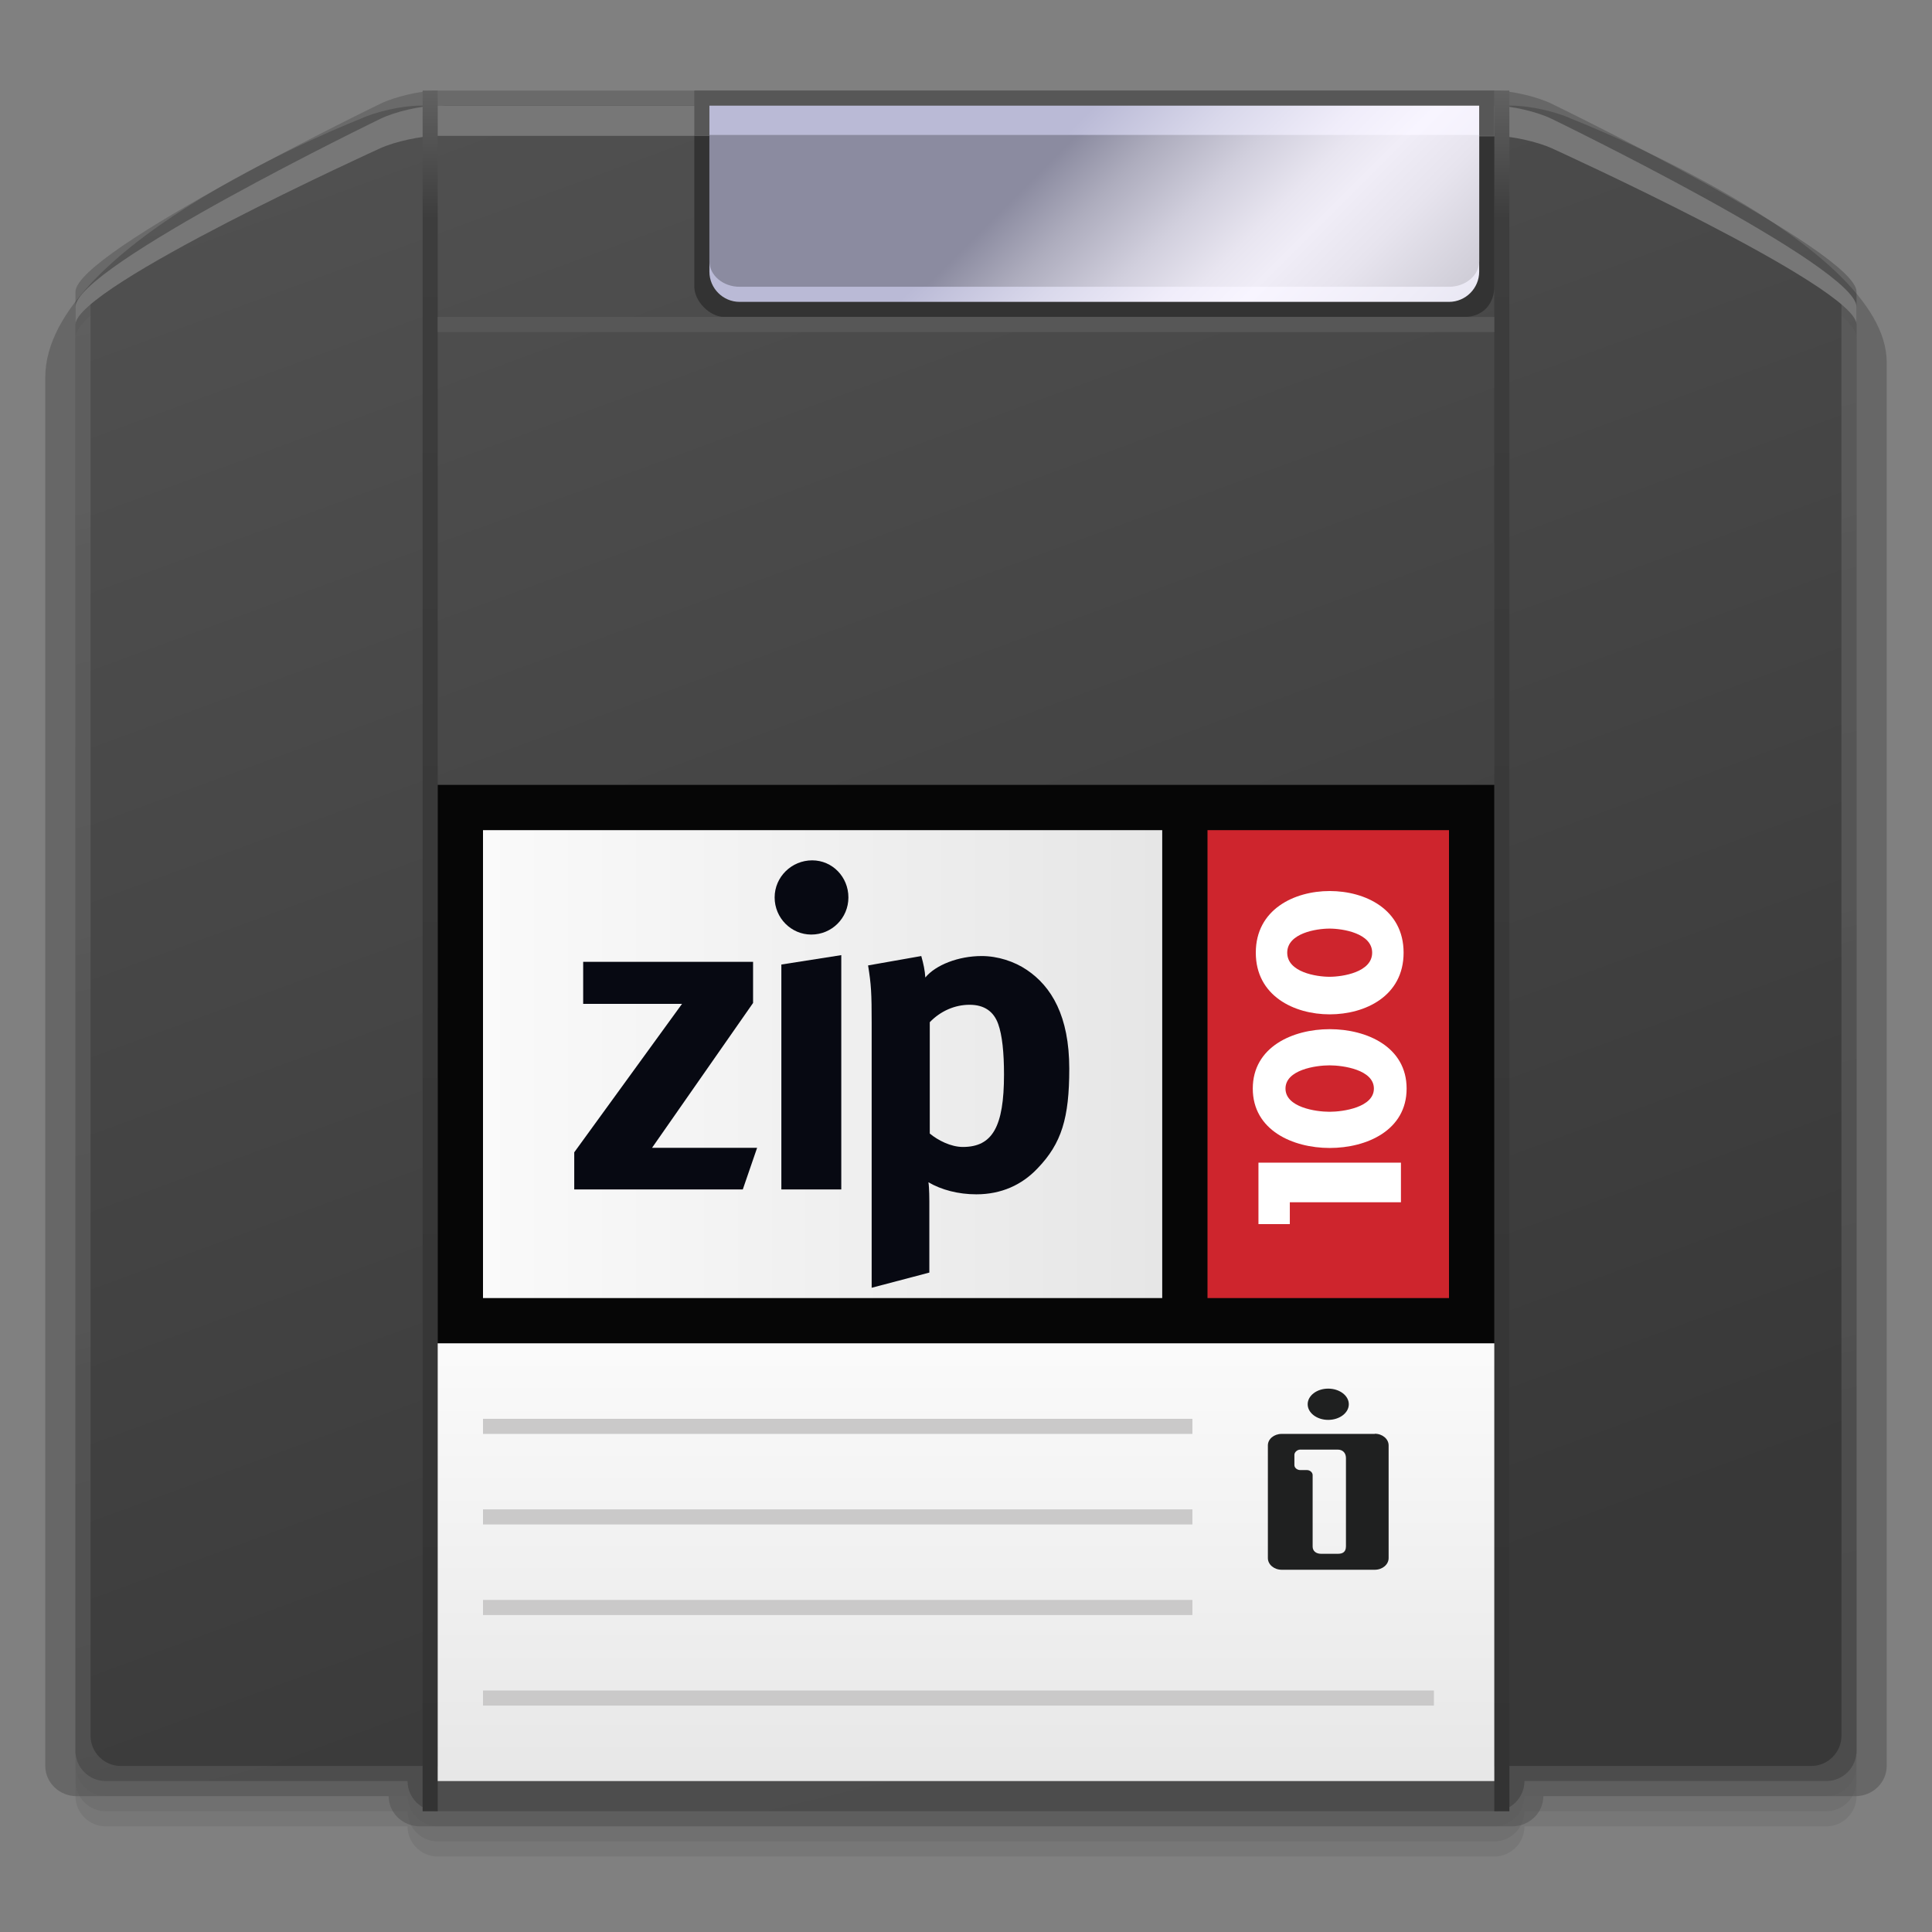
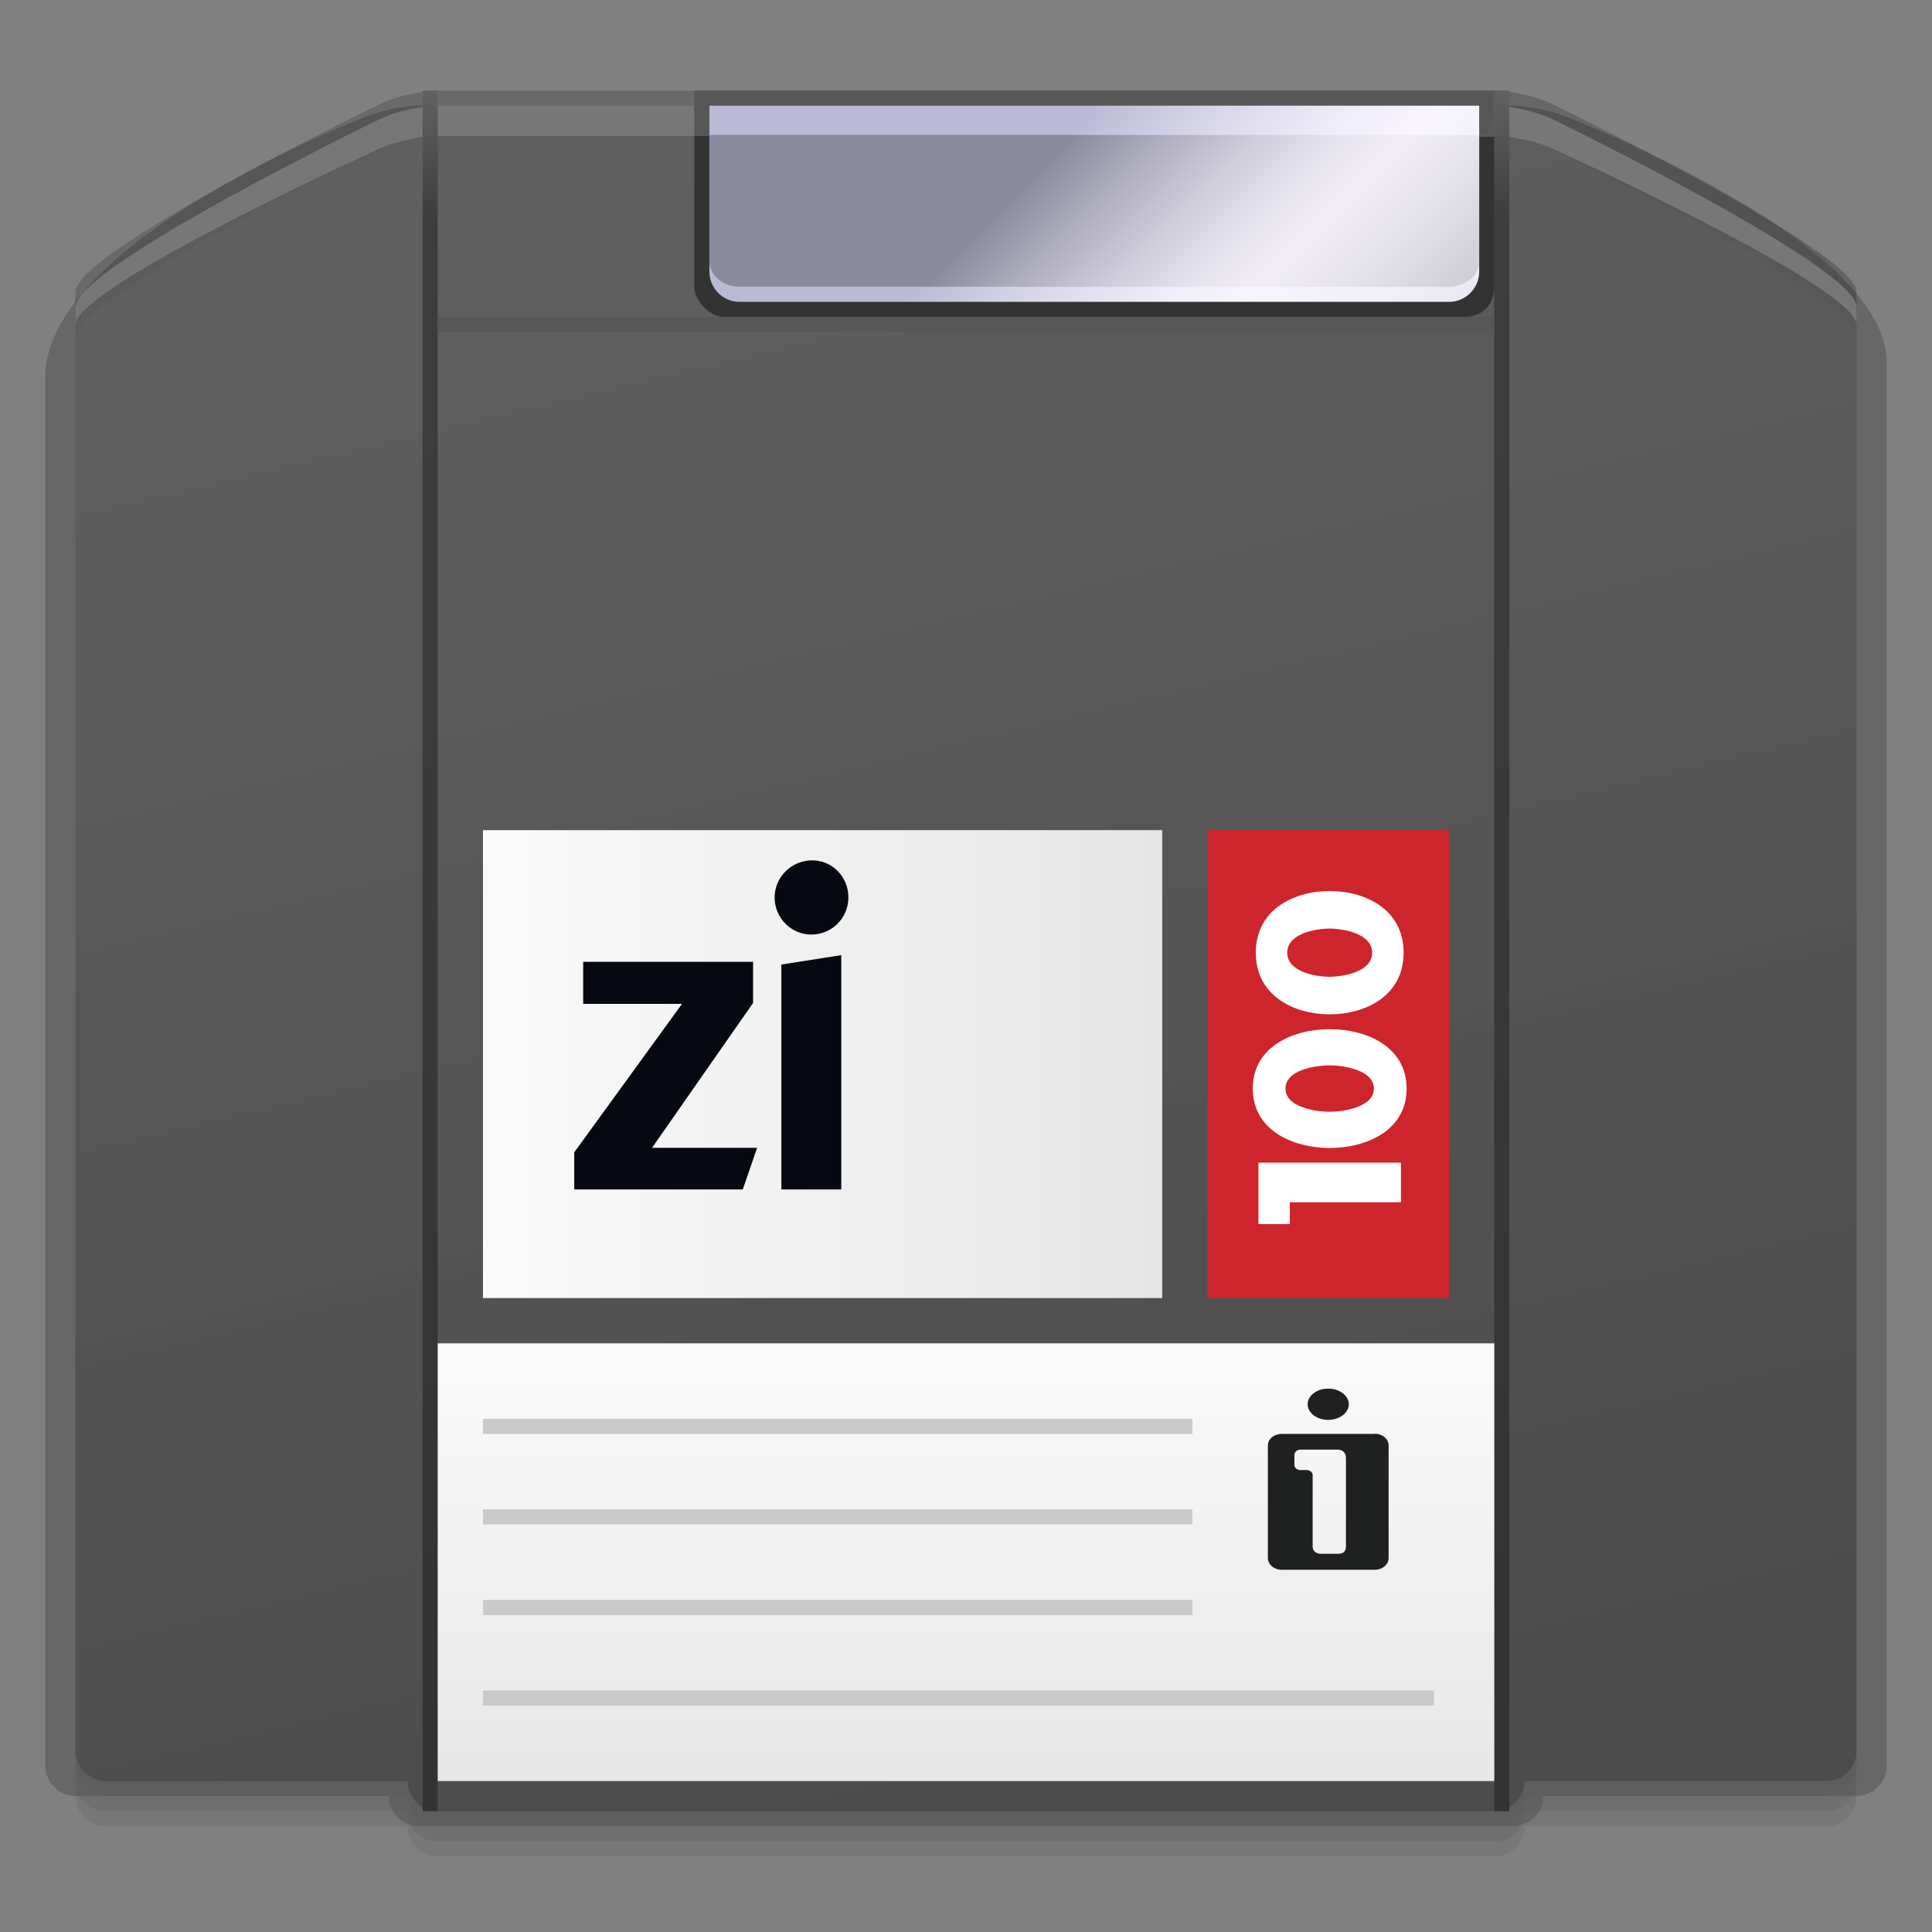
<svg xmlns="http://www.w3.org/2000/svg" version="1.1" width="128" height="128" viewBox="0 0 128 128" style="overflow:visible;enable-background:new 0 0 128 128;" xml:space="preserve">
  <rect x="0" y="0" width="128" height="128" fill="#808080" stroke="none" />
  <linearGradient id="XMLID_11_" gradientUnits="userSpaceOnUse" x1="48.702" y1="3.727" x2="75.702" y2="116.727">
    <stop offset="0" style="stop-color:#6A6A6A" />
    <stop offset="1" style="stop-color:#545454" />
  </linearGradient>
  <path style="fill:url(#XMLID_11_);" d="M102.8,6.873C101.81,6.393,100.1,6,99,6H29c-1.1,0-2.81,0.393-3.8,0.873  c0,0-20.2,9.794-20.2,12.461C5,22,5,116,5,116c0,1.1,0.9,2,2,2h20c0,1.1,0.9,2,2,2h70c1.1,0,2-0.9,2-2h20c1.1,0,2-0.9,2-2  c0,0,0-94,0-96.667C123,16.667,102.8,6.873,102.8,6.873z" />
  <path style="opacity:0.2;fill:#050505;" d="M104.115,7.873C103.092,7.393,101.323,7,100.187,7H27.813  c-1.137,0-2.904,0.393-3.929,0.873C23.885,7.873,3,16,3,25c0,2.667,0,92,0,92c0,1.1,0.931,2,2.067,2h20.679c0,1.1,0.931,2,2.067,2  h72.373c1.137,0,2.067-0.9,2.067-2h20.679c1.137,0,2.067-0.9,2.067-2c0,0,0-90.333,0-93C125,16,104.115,7.873,104.115,7.873z" />
  <linearGradient id="XMLID_12_" gradientUnits="userSpaceOnUse" x1="48.702" y1="4.727" x2="75.702" y2="117.726">
    <stop offset="0" style="stop-color:#6A6A6A" />
    <stop offset="1" style="stop-color:#545454" />
  </linearGradient>
  <path style="opacity:0.2;fill:url(#XMLID_12_);" d="M102.8,7.873C101.81,7.393,100.1,7,99,7H29c-1.1,0-2.81,0.393-3.8,0.873  c0,0-20.2,9.794-20.2,12.461C5,23,5,117,5,117c0,1.1,0.9,2,2,2h20c0,1.1,0.9,2,2,2h70c1.1,0,2-0.9,2-2h20c1.1,0,2-0.9,2-2  c0,0,0-94,0-96.667C123,17.667,102.8,7.873,102.8,7.873z" />
  <linearGradient id="XMLID_13_" gradientUnits="userSpaceOnUse" x1="48.702" y1="6.727" x2="75.702" y2="119.726">
    <stop offset="0" style="stop-color:#6A6A6A" />
    <stop offset="1" style="stop-color:#545454" />
  </linearGradient>
  <path style="opacity:0.2;fill:url(#XMLID_13_);" d="M102.8,9.873C101.81,9.393,100.1,9,99,9H29c-1.1,0-2.81,0.393-3.8,0.873  c0,0-20.2,9.794-20.2,12.461C5,25,5,119,5,119c0,1.1,0.9,2,2,2h20c0,1.1,0.9,2,2,2h70c1.1,0,2-0.9,2-2h20c1.1,0,2-0.9,2-2  c0,0,0-94,0-96.667C123,19.667,102.8,9.873,102.8,9.873z" />
  <linearGradient id="XMLID_14_" gradientUnits="userSpaceOnUse" x1="48.702" y1="5.727" x2="75.702" y2="118.726">
    <stop offset="0" style="stop-color:#6A6A6A" />
    <stop offset="1" style="stop-color:#545454" />
  </linearGradient>
  <path style="opacity:0.2;fill:url(#XMLID_14_);" d="M102.8,8.873C101.81,8.393,100.1,8,99,8H29c-1.1,0-2.81,0.393-3.8,0.873  c0,0-20.2,9.794-20.2,12.461C5,24,5,118,5,118c0,1.1,0.9,2,2,2h20c0,1.1,0.9,2,2,2h70c1.1,0,2-0.9,2-2h20c1.1,0,2-0.9,2-2  c0,0,0-94,0-96.667C123,18.667,102.8,8.873,102.8,8.873z" />
  <linearGradient id="XMLID_15_" gradientUnits="userSpaceOnUse" x1="40.486" y1="3.593" x2="80.269" y2="112">
    <stop offset="0" style="stop-color:#505050" />
    <stop offset="1" style="stop-color:#383838" />
  </linearGradient>
-   <path style="fill:url(#XMLID_15_);" d="M122,115c0,1.1-0.9,2-2,2H8c-1.1,0-2-0.9-2-2c0,0,0-92.286,0-94.905  S25.827,7.872,25.827,7.872c0.99-0.479,2.7-0.872,3.8-0.872h68.746c1.1,0,2.81,0.393,3.8,0.872c0,0,19.827,9.604,19.827,12.223  S122,115,122,115z" />
  <path style="fill:#777777;" d="M102.8,7.873C101.81,7.393,100.1,7,99,7H29c-1.1,0-2.81,0.393-3.8,0.873c0,0-20.2,9.794-20.2,12.461  V21.5C5,19,25.18,9.828,25.18,9.828C26.181,9.373,27.9,9,29,9h70c1.1,0,2.819,0.373,3.82,0.828c0,0,20.18,9.172,20.18,11.672v-1.167  C123,17.667,102.8,7.873,102.8,7.873z" />
  <linearGradient id="XMLID_16_" gradientUnits="userSpaceOnUse" x1="64.999" y1="5" x2="64.999" y2="118.001" gradientTransform="matrix(1 0 0 1 -1 0)">
    <stop offset="0" style="stop-color:#666666" />
    <stop offset="0.084" style="stop-color:#3D3D3D" />
    <stop offset="1" style="stop-color:#333333" />
  </linearGradient>
  <path style="fill:url(#XMLID_16_);" d="M28,120h1V6h-1V120z M99,6v114h1V6H99z" />
  <path style="fill-rule:evenodd;clip-rule:evenodd;fill:#333333;" d="M46,9v10c0,0.938,1,2,2,2h49c1.312,0,2-0.938,2-2V9.062L46,9z" />
  <rect x="46" y="6" style="fill-rule:evenodd;clip-rule:evenodd;fill:#575757;" width="53" height="3" />
  <linearGradient id="XMLID_17_" gradientUnits="userSpaceOnUse" x1="62.684" y1="3.096" x2="107.839" y2="48.252">
    <stop offset="0.152" style="stop-color:#BABAD6" />
    <stop offset="0.252" style="stop-color:#D9D8EB" />
    <stop offset="0.345" style="stop-color:#F0EDFA" />
    <stop offset="0.405" style="stop-color:#F8F5FF" />
    <stop offset="0.52" style="stop-color:#EFEDF8" />
    <stop offset="0.607" style="stop-color:#E5E4F0" />
    <stop offset="1" style="stop-color:#E7E6F2" />
  </linearGradient>
  <path style="fill-rule:evenodd;clip-rule:evenodd;fill:url(#XMLID_17_);" d="M98,7v11c0,1.1-0.9,2-2,2H49c-1.1,0-2-0.9-2-2V7H98z" />
  <linearGradient id="XMLID_18_" gradientUnits="userSpaceOnUse" x1="63.128" y1="4.059" x2="106.243" y2="47.174">
    <stop offset="0.152" style="stop-color:#8B8BA0" />
    <stop offset="0.216" style="stop-color:#ADACBD" />
    <stop offset="0.297" style="stop-color:#D1CFDD" />
    <stop offset="0.363" style="stop-color:#E8E5F0" />
    <stop offset="0.405" style="stop-color:#F0EDF7" />
    <stop offset="0.466" style="stop-color:#E7E4EE" />
    <stop offset="0.566" style="stop-color:#CFCDD7" />
    <stop offset="0.607" style="stop-color:#C3C2CC" />
    <stop offset="1" style="stop-color:#D1D0DB" />
  </linearGradient>
  <path style="fill-rule:evenodd;clip-rule:evenodd;fill:url(#XMLID_18_);" d="M98,8.938v8.37C98,18.238,97.1,19,96,19H49  c-1.1,0-2-0.762-2-1.692v-8.37H98z" />
-   <rect x="29" y="52" style="fill-rule:evenodd;clip-rule:evenodd;fill:#060606;" width="70" height="37" />
  <linearGradient id="XMLID_19_" gradientUnits="userSpaceOnUse" x1="32" y1="70.5" x2="77" y2="70.5">
    <stop offset="0" style="stop-color:#FAFAFA" />
    <stop offset="1" style="stop-color:#E6E6E6" />
  </linearGradient>
  <rect x="32" y="55" style="fill-rule:evenodd;clip-rule:evenodd;fill:url(#XMLID_19_);" width="45" height="31" />
  <polygon style="fill-rule:evenodd;clip-rule:evenodd;fill:#070912;" points="38.637,66.51 45.185,66.51 38.045,76.344   38.045,78.803 49.212,78.803 50.16,76.047 43.198,76.047 49.893,66.449 49.893,63.724 38.637,63.724 38.637,66.51 38.637,66.51 " />
  <path style="fill-rule:evenodd;clip-rule:evenodd;fill:#070912;" d="M51.767,78.803h3.97V63.28l-3.97,0.622V78.803L51.767,78.803  L51.767,78.803z M51.322,59.458c0,1.362,1.096,2.459,2.428,2.459c1.363,0,2.459-1.097,2.459-2.459c0-1.363-1.066-2.458-2.398-2.458  C52.447,57,51.322,58.096,51.322,59.458L51.322,59.458L51.322,59.458L51.322,59.458z" />
-   <path style="fill-rule:evenodd;clip-rule:evenodd;fill:#070912;" d="M57.75,67.782v17.536l3.821-1.006v-4.74l0,0  c0,0,0-0.889-0.06-1.244c0.859,0.504,1.983,0.799,3.17,0.799c1.658,0,3.02-0.621,4.057-1.717c1.6-1.659,2.104-3.348,2.104-6.607  c0-3.494-1.185-5.449-2.813-6.545c-0.829-0.562-1.925-0.918-2.992-0.918c-1.541,0-3.05,0.593-3.732,1.422  c-0.03-0.474-0.118-0.888-0.268-1.422l0,0l-3.524,0.622l0,0C57.719,65.235,57.75,65.797,57.75,67.782L57.75,67.782L57.75,67.782  L57.75,67.782z M61.6,67.724c0.711-0.741,1.66-1.155,2.637-1.155s1.6,0.444,1.896,1.273c0.266,0.741,0.385,1.896,0.385,3.348  c0,3.465-0.77,4.799-2.726,4.799c-0.8,0-1.659-0.445-2.192-0.889l0,0V67.724L61.6,67.724L61.6,67.724z" />
  <linearGradient id="XMLID_20_" gradientUnits="userSpaceOnUse" x1="64" y1="89.75" x2="64" y2="119.5">
    <stop offset="0" style="stop-color:#FAFAFA" />
    <stop offset="1" style="stop-color:#E6E6E6" />
  </linearGradient>
  <rect x="29" y="89" style="fill-rule:evenodd;clip-rule:evenodd;fill:url(#XMLID_20_);" width="70" height="29" />
  <rect x="80" y="55" style="fill-rule:evenodd;clip-rule:evenodd;fill:#CE252D;" width="16" height="31" />
  <polygon style="fill-rule:evenodd;clip-rule:evenodd;fill:#FFFFFF;" points="85.454,79.653 92.816,79.653 92.816,77.029   83.376,77.029 83.376,81.1 85.454,81.1 85.454,79.653 85.454,79.653 " />
  <path style="fill-rule:evenodd;clip-rule:evenodd;fill:#FFFFFF;" d="M83,72.121c0,2.754,2.641,3.935,5.096,3.935  s5.096-1.169,5.096-3.935c0-2.768-2.641-3.936-5.096-3.936S83,69.365,83,72.121L83,72.121L83,72.121L83,72.121z M85.167,72.121  c0-1.243,2.002-1.539,2.917-1.539c0.914,0,2.94,0.296,2.94,1.539c0,1.24-2.026,1.537-2.94,1.537  C87.169,73.658,85.167,73.361,85.167,72.121L85.167,72.121L85.167,72.121L85.167,72.121z" />
  <path style="fill-rule:evenodd;clip-rule:evenodd;fill:#FFFFFF;" d="M83.2,63.118c0,2.86,2.537,4.085,4.896,4.085  s4.896-1.213,4.896-4.085s-2.537-4.085-4.896-4.085S83.2,60.259,83.2,63.118L83.2,63.118L83.2,63.118L83.2,63.118z M85.282,63.118  c0-1.289,1.923-1.596,2.802-1.596s2.825,0.307,2.825,1.596c0,1.29-1.946,1.596-2.825,1.596S85.282,64.408,85.282,63.118  L85.282,63.118L85.282,63.118L85.282,63.118z" />
  <path style="fill-rule:evenodd;clip-rule:evenodd;fill:#1F2020;" d="M91.087,95h-6.174C84.412,95,84,95.336,84,95.76v7.469  c0,0.425,0.412,0.771,0.913,0.771h6.174c0.502,0,0.913-0.347,0.913-0.771V95.76c0-0.424-0.411-0.771-0.913-0.771V95z   M89.171,102.461c0,0.324-0.175,0.482-0.523,0.482h-1.119c-0.361,0-0.563-0.205-0.563-0.474c0-3.401,0-1.386,0-4.741  c0-0.176-0.176-0.332-0.379-0.332c-0.135,0-0.189,0-0.445,0c-0.198,0-0.385-0.148-0.385-0.328v-0.68  c0-0.176,0.188-0.348,0.389-0.348h2.478c0.361,0,0.549,0.246,0.549,0.561V102.461L89.171,102.461z M86.637,93.035  c0-0.572,0.61-1.035,1.359-1.035c0.754,0,1.366,0.463,1.366,1.035s-0.612,1.036-1.366,1.036  C87.247,94.071,86.637,93.607,86.637,93.035L86.637,93.035z" />
  <rect x="32" y="94" style="fill:#CAC9C9;" width="47" height="1" />
  <rect x="32" y="100" style="fill:#CAC9C9;" width="47" height="1" />
  <rect x="32" y="106" style="fill:#CAC9C9;" width="47" height="1" />
  <rect x="32" y="112" style="fill:#CAC9C9;" width="63" height="1" />
  <rect x="29" y="21" style="fill-rule:evenodd;clip-rule:evenodd;fill:#575757;" width="70" height="1" />
</svg>